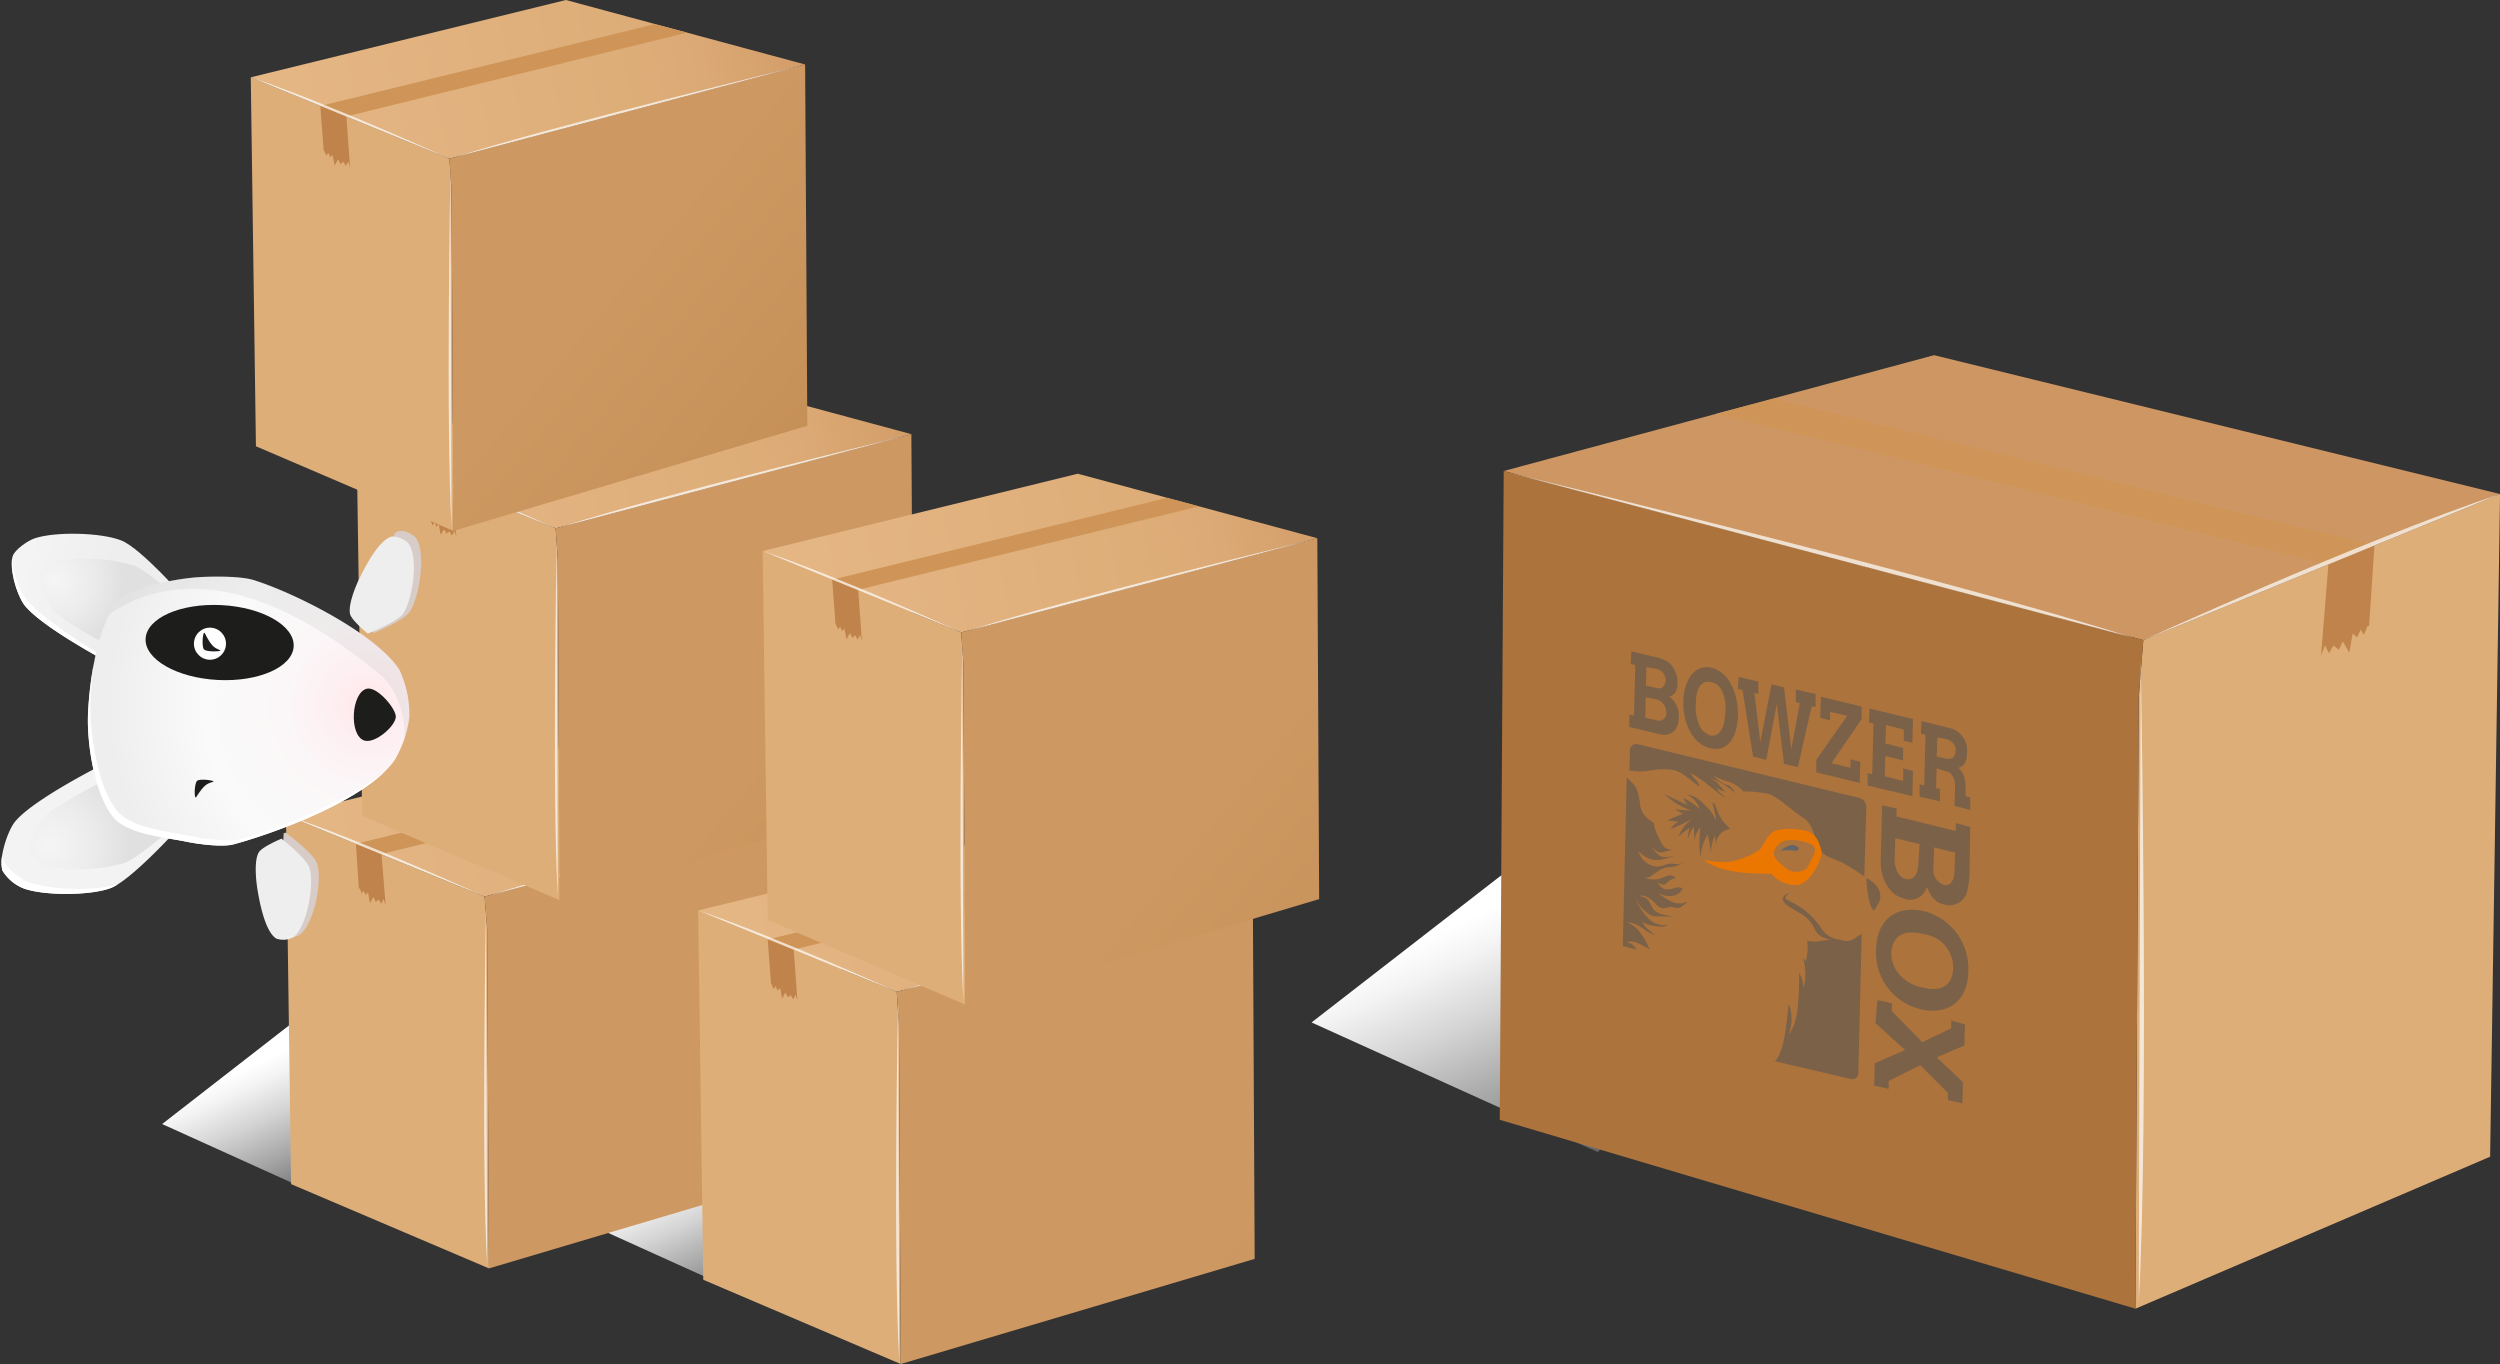
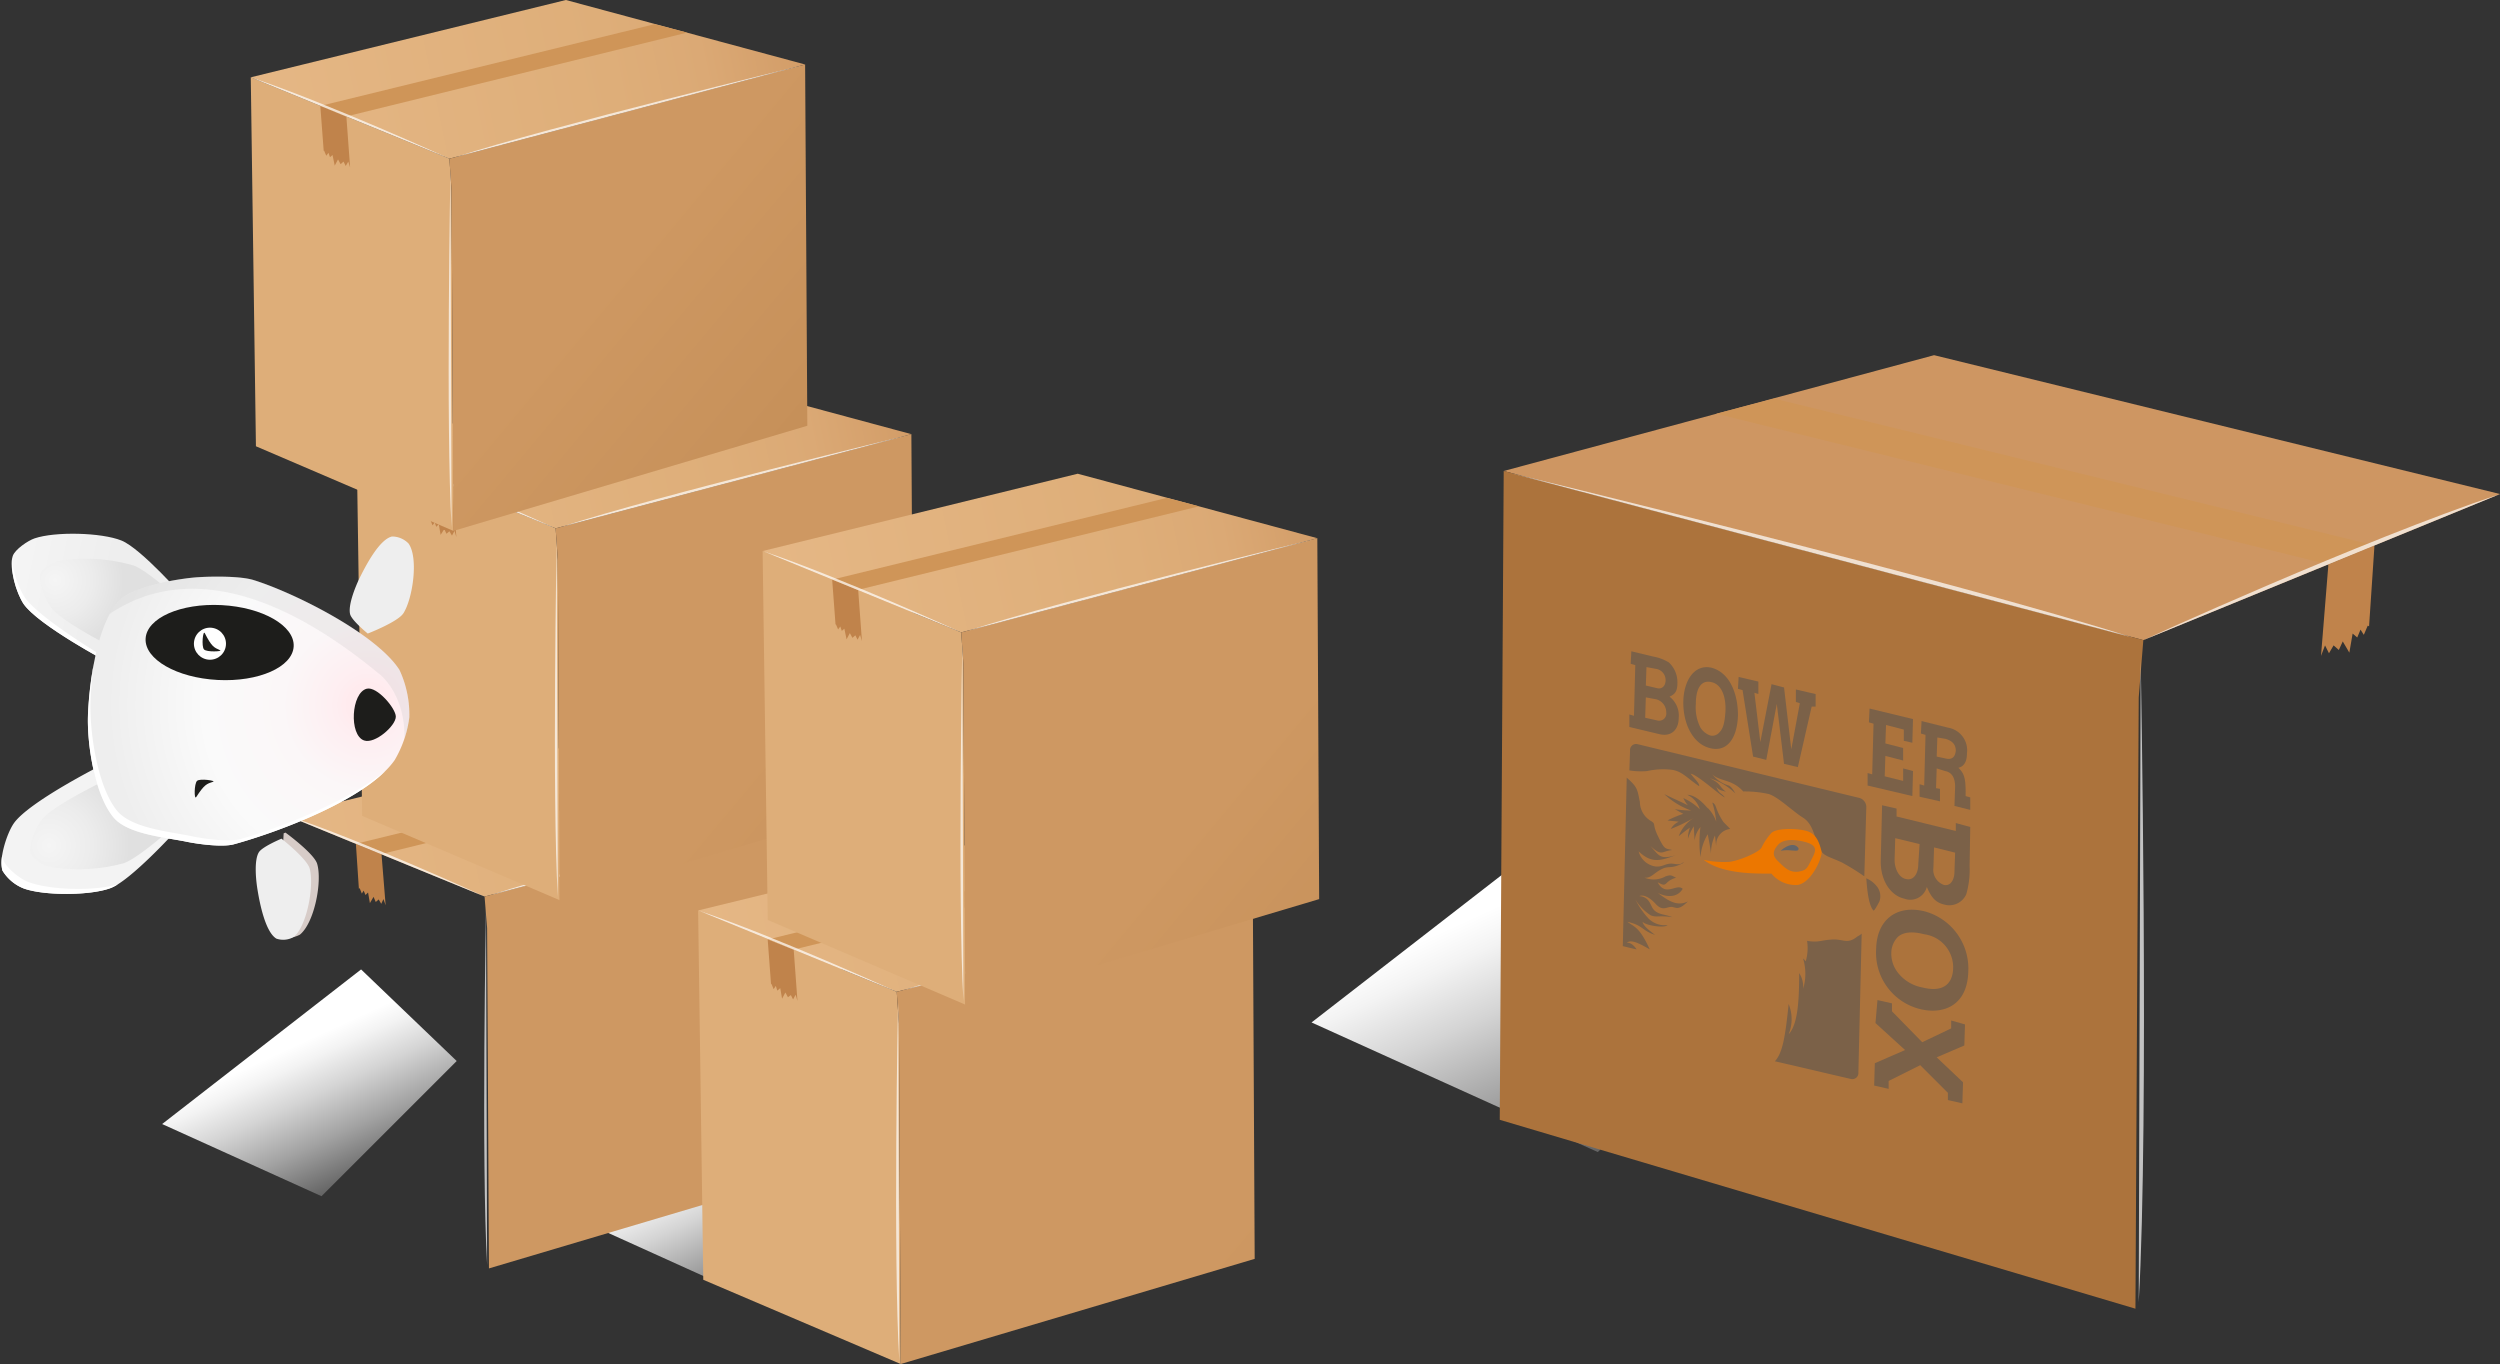
<svg xmlns="http://www.w3.org/2000/svg" xmlns:xlink="http://www.w3.org/1999/xlink" viewBox="2732.354 8628.82 334.452 182.479">
  <rect x="2732.354" y="8628.82" width="334.452" height="182.479" fill="#333333" stroke="none" />
  <defs>
    <style>.a{fill:url(#a);}.b{fill:url(#b);}.c{fill:url(#c);}.d{fill:url(#d);}.e{fill:#c0834b;}.f{fill:#cf9558;}.ae,.g{fill:#fff;}.g{opacity:0.7;}.h{fill:#7b6148;}.i{fill:#636569;}.j{fill:#ec7700;}.k{fill:url(#e);}.l{fill:url(#f);}.m{fill:url(#g);}.n{fill:url(#h);}.o{fill:url(#i);}.p{fill:url(#j);}.q{fill:url(#k);}.r{fill:url(#l);}.s{fill:url(#m);}.t{fill:url(#n);}.u{fill:url(#o);}.v{fill:url(#p);}.w{fill:url(#q);}.x{fill:url(#r);}.y{fill:url(#s);}.z{fill:url(#t);}.aa{fill:url(#u);}.ab{fill:#d7ccc8;}.ac{fill:#eee;}.ad{fill:url(#v);}.af{fill:url(#w);}.ag{fill:url(#x);}.ah{fill:url(#y);}.ai{fill:url(#z);}.aj{fill:#1d1d1b;}.ak{fill:#bdbdbd;opacity:0.2;}</style>
    <linearGradient id="a" x1="0.864" y1="1.152" x2="0.396" y2="0.368" gradientUnits="objectBoundingBox">
      <stop offset="0" />
      <stop offset="0.015" stop-color="#050505" />
      <stop offset="0.299" stop-color="#5c5c5c" />
      <stop offset="0.55" stop-color="#a2a2a2" />
      <stop offset="0.757" stop-color="#d4d4d4" />
      <stop offset="0.913" stop-color="#f3f3f3" />
      <stop offset="1" stop-color="#fff" />
    </linearGradient>
    <linearGradient id="b" x1="-4.069" y1="5.537" x2="-2.834" y2="5.462" gradientUnits="objectBoundingBox">
      <stop offset="0.137" stop-color="#e5b785" />
      <stop offset="0.663" stop-color="#deae79" />
      <stop offset="0.799" stop-color="#dba975" />
      <stop offset="0.953" stop-color="#d29c67" />
      <stop offset="1" stop-color="#ce9662" />
    </linearGradient>
    <linearGradient id="c" x1="-12.254" y1="2.04" x2="-12.364" y2="3.575" gradientUnits="objectBoundingBox">
      <stop offset="0.186" stop-color="#deae79" />
      <stop offset="0.401" stop-color="#dba975" />
      <stop offset="0.638" stop-color="#d29c68" />
      <stop offset="0.718" stop-color="#ce9662" />
    </linearGradient>
    <linearGradient id="d" x1="-5.71" y1="1.794" x2="-4.396" y2="3.218" gradientUnits="objectBoundingBox">
      <stop offset="0.153" stop-color="#ce9862" />
      <stop offset="0.429" stop-color="#c7915a" />
      <stop offset="0.848" stop-color="#b47c45" />
      <stop offset="1" stop-color="#ac733c" />
    </linearGradient>
    <linearGradient id="e" x1="0.864" y1="1.151" x2="0.396" y2="0.369" xlink:href="#a" />
    <linearGradient id="f" x1="0.864" y1="1.152" x2="0.396" y2="0.368" xlink:href="#a" />
    <linearGradient id="g" x1="0.013" y1="3.575" x2="1.247" y2="3.501" xlink:href="#b" />
    <linearGradient id="h" x1="0.632" y1="1.355" x2="0.523" y2="2.891" xlink:href="#c" />
    <linearGradient id="i" x1="0.047" y1="1.128" x2="1.362" y2="2.553" xlink:href="#d" />
    <linearGradient id="j" x1="-0.036" y1="2.694" x2="1.199" y2="2.62" xlink:href="#b" />
    <linearGradient id="k" x1="0.501" y1="1.046" x2="0.391" y2="2.583" xlink:href="#c" />
    <linearGradient id="l" x1="-0.028" y1="0.828" x2="1.287" y2="2.253" xlink:href="#d" />
    <linearGradient id="m" x1="0.023" y1="3.544" x2="1.257" y2="3.469" xlink:href="#b" />
    <linearGradient id="n" x1="0.662" y1="1.341" x2="0.552" y2="2.876" xlink:href="#c" />
    <linearGradient id="o" x1="0.063" y1="1.114" x2="1.379" y2="2.54" xlink:href="#d" />
    <linearGradient id="p" x1="-0.025" y1="2.678" x2="1.21" y2="2.604" xlink:href="#b" />
    <linearGradient id="q" x1="0.532" y1="1.04" x2="0.422" y2="2.575" xlink:href="#c" />
    <linearGradient id="r" x1="-0.01" y1="0.822" x2="1.306" y2="2.246" xlink:href="#d" />
    <linearGradient id="s" x1="-0.084" y1="1.921" x2="1.151" y2="1.847" xlink:href="#b" />
    <linearGradient id="t" x1="0.369" y1="0.775" x2="0.259" y2="2.31" xlink:href="#c" />
    <linearGradient id="u" x1="-0.102" y1="0.564" x2="1.213" y2="1.989" xlink:href="#d" />
    <linearGradient id="v" x1="0.564" y1="-0.017" x2="0.496" y2="0.562" gradientUnits="objectBoundingBox">
      <stop offset="0" stop-color="#f5f5f5" />
      <stop offset="1" stop-color="#eee" />
    </linearGradient>
    <radialGradient id="w" cx="9.512" cy="2.035" r="9.163" gradientUnits="userSpaceOnUse">
      <stop offset="0" stop-color="#f5f5f5" />
      <stop offset="0.539" stop-color="#ececec" />
      <stop offset="1" stop-color="#e0e0e0" />
    </radialGradient>
    <radialGradient id="x" cx="4.225" cy="3.143" r="15.899" xlink:href="#v" />
    <radialGradient id="y" cx="3.025" cy="2.477" r="10.81" xlink:href="#w" />
    <radialGradient id="z" cx="19.823" cy="37.436" r="34.983" gradientUnits="userSpaceOnUse">
      <stop offset="0.081" stop-color="#ffebee" />
      <stop offset="0.128" stop-color="#feeef1" />
      <stop offset="0.33" stop-color="#fbf7f8" />
      <stop offset="0.63" stop-color="#fafafa" />
      <stop offset="1" stop-color="#eee" />
    </radialGradient>
  </defs>
  <g transform="translate(2795 8474)">
    <g transform="translate(112.813 202.335)">
      <path class="a" d="M70.781,81.221,38.3,113.706,0,96.363,47.8,59.3Z" transform="translate(0 -7.094)" />
      <g transform="translate(25.178)">
        <path class="b" d="M29.2,15.494,86.776,0l75.711,18.576L114.771,38.12Z" transform="translate(-28.672)" />
-         <path class="c" d="M125.64,48.3l.616-7.659L173.972,21.1v.352l-1.321,88.3L125.2,130.089Z" transform="translate(-40.157 -2.524)" />
        <path class="d" d="M29.128,17.952V17.6L114.7,40.225l-.616,7.659-.44,81.786L28.6,104.4Z" transform="translate(-28.6 -2.106)" />
        <path class="e" d="M154.368,31.453h0l6.163-2.553v.352l-.7,10.476-.176-.088-.528,1.233-.44-.7-.44,1.056-.616-.528-.44,2.553-.88-1.5-.528,1.144-.7-.616-.616,1.056-.528-1.056L153.4,43.69l.968-11.973Z" transform="translate(-43.531 -3.458)" />
        <path class="f" d="M69.247,6.6l80.289,19.632h0l-6.163,2.553h0L61.5,8.625Z" transform="translate(-32.536 -0.79)" />
        <path class="g" d="M174.116,21.1,126.4,40.644S155.452,27.351,174.116,21.1Z" transform="translate(-40.301 -2.524)" />
        <path class="g" d="M113.394,39.909,30.2,17.9S90.241,32.426,113.394,39.909Z" transform="translate(-28.791 -2.142)" />
        <path class="g" d="M125.7,132.2l.264-86.1C125.964,46.188,127.109,107.99,125.7,132.2Z" transform="translate(-40.217 -5.515)" />
      </g>
      <g transform="translate(41.641 39.616)">
        <g transform="translate(0 12.4)">
          <path class="h" d="M49.149,87.177c-.7-1.056-1.321-.88-1.321-.88.528-.44,1.409-.088,3.081.88C49.5,84.1,48.8,84.184,47.916,83.48c2.2.528,1.849,1.144,3.7,1.761-.44-.352-1.585-1.144-1.673-1.761.44.528,2.993.88,3.345.44a3.039,3.039,0,0,1-2.553-.88,10.919,10.919,0,0,1-1.761-2.553A6.613,6.613,0,0,0,51,82.6c.792.352,1.144,0,2.905.264-.968-.44-2.2-.264-2.729-1.409-.264-.528-.528-1.321-1.673-1.409.616-.264,1.5.264,2.2,1.056,1.056,1.144,1.585.176,2.377.44.44.088.792.352,1.937-.792-1.409.7-2.553,0-4.05-1.144.968.528,2.553.792,3.345-.528-.792-.792-2.289,1.144-3.345-.88,1.409.792.7-.088,2.465-.616-.616-.264-.616-.44-1.409-.176a3.251,3.251,0,0,1-2.817.176c.88.088,1.233-.616,2.289-1.144s1.233.088,2.993-.88c-.44,0-.176.352-1.321.176s-1.409.44-2.465.352a2.747,2.747,0,0,1-2.289-2.025c1.673,1.585,2.817,1.321,4.93.528-2.113.616-2.2,0-3.345-1.233,1.585,1.409,1.409.7,2.905.528-.88-.264-.968.088-1.849-1.761-.88-1.761-.264-1.673-.968-2.113a2.983,2.983,0,0,1-1.5-2.553c-.352-1.673-.264-1.937-1.761-3.257h0L47.3,86.737C48,86.913,48.709,87.089,49.149,87.177Z" transform="translate(-47.3 -59.697)" />
          <path class="h" d="M53.934,62.532c1.409.176,2.113,1.144,3.7,2.2.088-.352-.528-.88-1.144-1.673.88.088,4.138,3.081,4.578,3.169-.528-.7-.7-.352-1.144-1.409.528.616.88.44,1.321.7-1.056-.88-.7-1.144-2.2-1.849A8.358,8.358,0,0,1,62.474,65.7s-.44-.88-.88-1.056a4.346,4.346,0,0,1-2.2-1.5c.968.968,2.641.616,4.138,2.289a15.1,15.1,0,0,1,3.433.352c1.321.44,3.169,2.289,4.578,3.169s1.585,2.905,2.113,4.05c.616,1.144,1.409,1.144,3.081,1.937a31.883,31.883,0,0,1,2.993,1.849l.264-9.156a1.279,1.279,0,0,0-.88-1.321L49.356,59.1a.815.815,0,0,0-.968.88L48.3,62.62a9.9,9.9,0,0,0,2.377.088A9.733,9.733,0,0,1,53.934,62.532Z" transform="translate(-47.42 -59.085)" />
          <path class="h" d="M78.059,88.692c-1.585.088-1.761.44-3.345.176a6.284,6.284,0,0,1-.176,2.729c-.176-.176-.264-.352-.352-.352a7.032,7.032,0,0,1,0,4.05,3.3,3.3,0,0,0-.528-2.113c0,3.7-.176,6.867-1.409,8.187a5.341,5.341,0,0,0,0-4.05c-.44,4.314-.792,6.427-1.761,7.571l-.088.088,10.212,2.377a.815.815,0,0,0,.968-.88l.44-18.576a1.842,1.842,0,0,1-.528.352C80.084,89.4,79.644,88.6,78.059,88.692Z" transform="translate(-50.064 -62.532)" />
          <path class="h" d="M47.4,90.6Z" transform="translate(-47.312 -62.855)" />
          <path class="h" d="M49.2,83.976v0Z" transform="translate(-47.527 -62.042)" />
        </g>
        <g transform="translate(5.546 19.104)">
          <path class="h" d="M59.939,69.957a3.614,3.614,0,0,0-.616-1.5A4.883,4.883,0,0,1,60.555,70.4a11.942,11.942,0,0,0-.528-2.553c.176,0,.352.264.44.44a8.569,8.569,0,0,0,.968,2.025c0,.088,1.056,1.056.968,1.056a2.1,2.1,0,0,0-1.849,2.289c-.088-.44-.088-.968-.176-1.409a5.624,5.624,0,0,0-.528,2.465c-.088-.88-.264-1.761-.44-2.641a7.055,7.055,0,0,0-.968,3.081,15.59,15.59,0,0,1,0-4.05,3.5,3.5,0,0,0-.792,1.849c0-.616-.088-1.233-.088-1.937a5.839,5.839,0,0,0-.792,1.673,4.112,4.112,0,0,1,.264-1.5c-.528.352-1.056.792-1.5,1.144a4.867,4.867,0,0,1,2.2-2.553,22.257,22.257,0,0,1-3.257,1.585,2.24,2.24,0,0,1,1.056-.968c-.528-.088-.968-.088-1.5-.176a15.188,15.188,0,0,1,2.113-.88c-.352-.176-.792-.44-1.144-.616a18.535,18.535,0,0,0,2.2.176A10.233,10.233,0,0,1,53.6,66.7c1.056.528,2.113.968,3.169,1.5a3.635,3.635,0,0,1-.616-.968,7.5,7.5,0,0,1,2.2,1.5,3.118,3.118,0,0,0-1.673-1.937c1.321,0,2.905,1.761,3.7,3.257" transform="translate(-53.6 -66.7)" />
        </g>
        <g transform="translate(32.573 30.373)">
          <path class="h" d="M84.3,79.5a3.417,3.417,0,0,1,1.321.968,2.1,2.1,0,0,1,.44,2.113c-.176.352-.7,1.321-.792,1.233C84.564,83.109,84.388,80.644,84.3,79.5Z" transform="translate(-84.3 -79.5)" />
        </g>
-         <path class="h" d="M79.083,87.951a3.234,3.234,0,0,1-2.377-1.585,11.746,11.746,0,0,0-1.233-1.5,9.9,9.9,0,0,0-2.729-1.937c-.44-.264-.792-.352-.792-.528a.8.8,0,0,1,.264-.44l.352-.264-.44.176a.826.826,0,0,0-.528.7c.088.616,1.144,1.144,1.849,1.585.176.088.264.176.44.264a4.335,4.335,0,0,1,1.937,2.025c.44.88.792,1.144,2.025,1.5a15.967,15.967,0,0,0,1.673.264C79.523,88.039,79.171,87.951,79.083,87.951Z" transform="translate(-50.207 -49.391)" />
        <path class="i" d="M71.3,75.2c.352-.352,1.673-1.321,2.377-.352C73.765,75.547,72.8,74.931,71.3,75.2Z" transform="translate(-50.171 -48.52)" />
        <path class="j" d="M72.189,79.484a4.168,4.168,0,0,1-3.521-1.5c-.616-.088-6.251.352-9.068-1.849a12.723,12.723,0,0,0,3.433.264c1.409-.176,4.05-1.321,4.314-1.937a8.35,8.35,0,0,1,1.233-1.849c.616-.792,3.521-.7,4.754-.352s1.673,1.321,2.025,2.729C75.535,75.61,74.126,79.132,72.189,79.484Zm1.056-5.722c-1.937-.528-3.169-.264-3.7.352s-.968,1.321,0,2.2c.88.88,1.5,1.5,2.641,1.409,1.144-.176,1.233-.44,1.761-1.5S75.094,74.29,73.246,73.761Z" transform="translate(-48.772 -48.231)" />
        <g transform="translate(0.88)">
          <path class="h" d="M48.564,45l2.905.7a6.008,6.008,0,0,1,2.113.792,3.606,3.606,0,0,1,1.144,2.729c0,1.056-.264,1.5-1.056,1.849A3.182,3.182,0,0,1,54.9,53.892c0,1.673-1.056,2.553-2.553,2.2l-4.05-.968V53.451l.616.176.176-6.779-.616-.176Zm2.025,2.113L50.5,49.578l1.5.352c.616.176,1.144-.264,1.144-1.056A1.509,1.509,0,0,0,52,47.377Zm-.088,4.05-.088,2.729L52,54.244a.959.959,0,0,0,1.233-1.056,1.8,1.8,0,0,0-1.321-1.761Z" transform="translate(-48.3 -45)" />
          <path class="h" d="M63.807,53.828c-.088,3.257-1.585,5.018-3.786,4.4-2.113-.528-3.609-3.081-3.521-6.339.088-2.729,1.5-4.93,3.786-4.4C62.838,48.194,63.807,51.187,63.807,53.828Zm-5.634-1.5a5.917,5.917,0,0,0,.616,3.169,2.545,2.545,0,0,0,1.321,1.056,1.225,1.225,0,0,0,1.233-.44c.528-.528.7-1.409.792-2.817.088-2.113-.616-3.609-1.849-3.874C58.965,49.074,58.172,50.13,58.172,52.331Z" transform="translate(-49.281 -45.288)" />
          <path class="h" d="M64.888,48.9l2.641.616v1.673L67,51.013l.792,6.6,1.5-7.747,1.673.44.968,8.275,1.144-6.163-.528-.176V50.573l2.641.616v1.673H74.66l-1.849,8.1-1.849-.44-.968-8.011-1.409,7.483-1.761-.44-1.409-8.892-.616-.176Z" transform="translate(-50.274 -45.467)" />
-           <path class="h" d="M77.316,51.9l5.458,1.321v1.673l-4.05,5.9,2.553.616V60.263l1.321.352-.088,2.817L76.7,62.024V60.351l4.138-5.9-2.289-.528v1.144l-1.321-.352Z" transform="translate(-51.698 -45.825)" />
          <path class="h" d="M84.764,53.7l5.81,1.409-.088,3.169-1.144-.264v-1.5L86.965,55.9l-.088,2.465,2.377.616v1.673l-2.377-.616-.088,2.729,2.465.616V61.711l1.321.352-.088,3.345L84.5,64V62.328l.616.176.176-6.779-.616-.176Z" transform="translate(-52.631 -46.041)" />
          <path class="h" d="M92.664,55.6l3.521.88a3.068,3.068,0,0,1,2.553,3.433c0,1.585-.792,1.849-1.144,1.937.7.7.968,1.233.968,3.257v.528l.616.176v1.673l-2.113-.528.088-2.553q0-1.849-1.321-2.113l-1.144-.352L94.6,64.58l.528.088V66.34L92.4,65.724V64.051l.616.176.176-6.779-.616-.176Zm2.113,2.2-.088,2.553,1.233.264q1.188.264,1.321-1.056c0-.792-.44-1.321-1.409-1.585Z" transform="translate(-53.576 -46.268)" />
        </g>
        <g transform="translate(33.63 20.6)">
          <path class="h" d="M98.472,71.305,98.384,76.5a11.866,11.866,0,0,1-.44,3.786,2.477,2.477,0,0,1-2.905,1.409c-1.144-.264-1.761-.88-2.377-2.377A2.28,2.28,0,0,1,89.669,80.9c-1.937-.44-3.257-2.553-3.169-5.194l.176-7.307,1.937.44V69.9l7.923,1.937V70.777Zm-6.779,2.289L88.436,72.8l-.088,2.905c0,1.233.616,2.377,1.5,2.553.968.264,1.673-.616,1.673-2.025Zm4.754,1.144-2.817-.7-.088,2.729a2.135,2.135,0,0,0,1.409,2.289c.792.176,1.409-.528,1.409-1.849Z" transform="translate(-85.619 -68.4)" />
          <path class="h" d="M91.786,97.59a7.762,7.762,0,0,1-5.986-8.1c.088-3.874,2.729-5.9,6.427-5.018a7.914,7.914,0,0,1,5.9,8.011C98.037,97.061,94.867,98.294,91.786,97.59Zm.44-10.036c-1.673-.44-2.817-.264-3.521.352a3.127,3.127,0,0,0-.88,2.2,4.118,4.118,0,0,0,.792,2.465,5.4,5.4,0,0,0,3.433,2.113c2.465.616,3.962-.264,4.05-2.553A4.459,4.459,0,0,0,92.226,87.554Z" transform="translate(-85.536 -70.298)" />
          <path class="h" d="M97.649,101.257l-.088,2.817-3.7,1.585L97.385,109l-.088,2.817-1.937-.44v-.968l-3.7-3.7-4.226,2.113v1.056l-1.937-.44.088-2.993,4.05-1.761-3.962-3.609L85.94,98l1.937.44V99.5l4.05,4.138,3.874-1.849v-1.056Z" transform="translate(-85.5 -71.941)" />
        </g>
      </g>
    </g>
    <g transform="translate(-40.955 154.82)">
      <path class="k" d="M218.007,276.853,199.921,294.94,178.6,285.284,205.215,264.6Z" transform="translate(-178.6 -134.909)" />
      <path class="l" d="M335.507,304.7l-18.086,18.086L296.1,313.135,322.715,292.5Z" transform="translate(-238.508 -149.134)" />
      <g transform="translate(16.567 98.714)">
        <g transform="translate(0 0)">
          <path class="m" d="M286.607,210.026,254.552,201.4,212.4,211.742l26.566,10.881Z" transform="translate(-212.4 -201.4)" />
-           <path class="n" d="M239.309,237.6l-.343-4.215L212.4,222.5v.147l.686,49.21,26.468,11.273Z" transform="translate(-212.4 -212.158)" />
          <path class="o" d="M314.242,219.147V219L266.6,231.6l.343,4.215.245,45.534,47.348-14.067Z" transform="translate(-240.034 -210.373)" />
          <path class="e" d="M234.931,231.672h0L231.5,230.3v.147l.392,5.882.1-.1.294.735.245-.392.245.588.343-.343.245,1.421.49-.833.294.686.392-.343.343.588.294-.637.294.833-.539-6.666Z" transform="translate(-222.138 -216.135)" />
          <path class="f" d="M276.2,208l-44.7,10.93h0l3.431,1.372h0l45.583-11.175Z" transform="translate(-222.138 -204.765)" />
        </g>
        <path class="g" d="M212.4,222.5l26.566,10.881S222.791,225.931,212.4,222.5Z" transform="translate(-212.4 -212.158)" />
        <path class="g" d="M268.3,231.553,314.618,219.3C314.618,219.251,281.142,227.338,268.3,231.553Z" transform="translate(-240.901 -210.526)" />
        <path class="g" d="M266.893,295.436l-.147-47.936S266.109,281.957,266.893,295.436Z" transform="translate(-239.984 -224.904)" />
      </g>
      <g transform="translate(26.026 49.455)">
        <g transform="translate(0 0)">
          <path class="p" d="M305.907,109.526,273.9,100.9l-42.2,10.342,26.615,10.881Z" transform="translate(-231.7 -100.9)" />
          <path class="q" d="M258.609,137.1l-.294-4.215L231.7,122v.147l.735,49.21,26.419,11.273Z" transform="translate(-231.7 -111.658)" />
          <path class="r" d="M333.593,118.647V118.5L286,131.1l.294,4.215.245,45.534,47.348-14.067Z" transform="translate(-259.385 -109.874)" />
          <path class="e" d="M254.231,131.221v-.049h0L250.8,129.8v.147l.441,5.882.049-.1.294.735.294-.392.2.588.343-.343.245,1.421.49-.784.294.637.392-.343.343.588.343-.637.245.833-.539-6.666Z" transform="translate(-241.438 -115.635)" />
          <path class="f" d="M295.5,107.5l-44.7,10.93h0l3.431,1.372h0l45.583-11.175Z" transform="translate(-241.438 -104.265)" />
        </g>
        <path class="g" d="M231.7,122l26.566,10.881C258.315,132.881,242.091,125.431,231.7,122Z" transform="translate(-231.7 -111.658)" />
        <path class="g" d="M287.6,131.054,333.918,118.8C333.967,118.8,300.491,126.838,287.6,131.054Z" transform="translate(-260.201 -110.026)" />
        <path class="g" d="M286.193,194.936,286.046,147S285.409,181.457,286.193,194.936Z" transform="translate(-259.284 -124.405)" />
      </g>
      <g transform="translate(71.708 111.507)">
        <g transform="translate(0 0)">
          <path class="s" d="M399.107,236.126,367.052,227.5,324.9,237.793l26.566,10.881Z" transform="translate(-324.9 -227.5)" />
          <path class="t" d="M351.76,263.645l-.294-4.264L324.9,248.5v.2l.686,49.21L352,309.179Z" transform="translate(-324.9 -238.207)" />
          <path class="u" d="M426.742,245.247V245.1L379.1,257.648l.294,4.264.245,45.534,47.348-14.067Z" transform="translate(-352.534 -236.474)" />
          <path class="e" d="M347.38,257.772h-.049L343.9,256.4v.147l.441,5.882.049-.1.294.735.294-.441.2.637.392-.343.245,1.421.441-.833.343.637.392-.294.294.588.343-.637.245.833-.49-6.666Z" transform="translate(-334.587 -242.235)" />
          <path class="f" d="M388.65,234l-44.7,10.979H343.9l3.431,1.372h0l45.632-11.175Z" transform="translate(-334.587 -230.814)" />
        </g>
        <path class="g" d="M324.9,248.5l26.566,10.881S335.291,251.98,324.9,248.5Z" transform="translate(-324.9 -238.207)" />
        <path class="g" d="M380.8,257.554,427.118,245.3S393.642,253.387,380.8,257.554Z" transform="translate(-353.401 -236.575)" />
        <path class="g" d="M379.357,321.536,379.21,273.6C379.161,273.6,378.524,308.057,379.357,321.536Z" transform="translate(-352.448 -251.004)" />
      </g>
      <g transform="translate(80.334 63.375)">
        <g transform="translate(0 0)">
          <path class="v" d="M416.707,137.926,384.652,129.3,342.5,139.642l26.566,10.881Z" transform="translate(-342.5 -129.3)" />
          <path class="w" d="M369.36,165.5l-.294-4.215L342.5,150.4v.147l.686,49.21L369.6,211.079Z" transform="translate(-342.5 -140.058)" />
          <path class="x" d="M444.342,147.047V146.9L396.7,159.5l.294,4.215.245,45.583,47.348-14.116Z" transform="translate(-370.134 -138.274)" />
          <path class="e" d="M364.98,159.621l-.049-.049h0L361.5,158.2v.147l.441,5.882.049-.049.294.686.294-.392.2.588.343-.294.294,1.421.441-.833.343.637.392-.343.294.588.343-.637.245.833-.49-6.666Z" transform="translate(-352.187 -144.035)" />
          <path class="f" d="M406.25,135.9,361.5,146.83h0l3.431,1.372h0l45.632-11.175Z" transform="translate(-352.187 -132.665)" />
        </g>
        <path class="g" d="M342.5,150.4l26.566,10.881S352.891,153.88,342.5,150.4Z" transform="translate(-342.5 -140.058)" />
        <path class="g" d="M398.4,159.454,444.718,147.2S411.242,155.287,398.4,159.454Z" transform="translate(-371.001 -138.426)" />
        <path class="g" d="M396.893,223.336l-.147-47.936C396.746,175.449,396.109,209.857,396.893,223.336Z" transform="translate(-370.033 -152.804)" />
      </g>
      <g transform="translate(11.861 0)">
        <g transform="translate(0)">
          <path class="y" d="M276.958,8.626,244.952,0,202.8,10.342l26.566,10.881Z" transform="translate(-202.8)" />
          <path class="z" d="M229.66,36.245l-.294-4.264L202.8,21.1v.2l.686,49.161L229.9,81.779Z" transform="translate(-202.8 -10.758)" />
          <path class="aa" d="M304.593,17.8v-.2L257,30.2l.294,4.264.245,45.534,47.348-14.067Z" transform="translate(-230.434 -8.974)" />
          <path class="e" d="M225.28,30.321h-.049L221.8,28.9v.2l.441,5.833.049-.049.294.686.294-.392.2.588.343-.294.294,1.421.441-.833.343.637.392-.343.294.588.343-.588.245.784-.49-6.666Z" transform="translate(-212.487 -14.735)" />
          <path class="f" d="M266.5,6.6,221.8,17.53h0l3.431,1.421h0L270.863,7.727Z" transform="translate(-212.487 -3.365)" />
        </g>
        <path class="g" d="M202.8,21.1l26.566,10.881S213.191,24.58,202.8,21.1Z" transform="translate(-202.8 -10.758)" />
        <path class="g" d="M258.6,30.154,304.918,17.9C304.967,17.9,271.491,25.987,258.6,30.154Z" transform="translate(-231.25 -9.126)" />
        <path class="g" d="M257.193,94.036,257.046,46.1C257.046,46.149,256.409,80.557,257.193,94.036Z" transform="translate(-230.333 -23.504)" />
      </g>
    </g>
    <g transform="translate(-63.624 278.524) rotate(-87)">
      <path class="ab" d="M.279,0A1.59,1.59,0,0,0,.128.242,3.347,3.347,0,0,0,.52,2.89c1.7,1.863,7.27,2.618,9.576,1.8,1.359-.483,3.947-4.45,3.947-4.45S14,.151,13.932,0Z" transform="translate(0.308 38.232)" />
      <path class="ac" d="M6.356.432C4.685.8.939,1.741.124,3.251A2.82,2.82,0,0,0,.5,5.617c1.641,1.661,6.988,2.336,9.213,1.6,1.309-.433,3.8-3.977,3.8-3.977S12.318.754,11.552.321C10.424-.314,7.625.14,6.356.432Z" transform="translate(0 34.74)" />
      <g transform="translate(4.586 0)">
        <path class="ad" d="M0,13.785S4.551,3.957,7.35,1.843C8.659.866,12.073-.362,13.644.1c.9.262,2.155,1.923,2.5,2.789,1.078,2.7,1.259,8.871.322,11.62C15.537,17.218,9.2,23.37,9.2,23.37Z" transform="translate(31.172 0)" />
        <path class="ae" d="M8.287,1.9A12.678,12.678,0,0,1,13.16.014,11,11,0,0,0,7.35,1.847C4.551,3.951,0,13.788,0,13.788l.232.242C1.48,11.634,5.739,3.81,8.287,1.9Z" transform="translate(31.183 0.006)" />
        <path class="af" d="M0,12.305S3.625,3.666,5.739,1.763C6.726.877,9.264-.281,10.4.062c.654.2,1.52,1.591,1.742,2.336a23.1,23.1,0,0,1-.111,10.029C11.277,14.793,6.454,20.3,6.454,20.3Z" transform="translate(32.35 3.906)" />
        <path class="ag" d="M17.468,12.654s-5.377-9.4-8.347-11.267C7.742.52,4.228-.406,2.707.188A5.813,5.813,0,0,0,.462,3.179c-.836,2.779-.493,8.941.675,11.6,1.158,2.618,7.985,8.206,7.985,8.206Z" transform="translate(0 0.738)" />
        <path class="ae" d="M1.418,3.566C1.761,2.579,3.11.625,4.147.223A3.752,3.752,0,0,1,4.812.052a4.789,4.789,0,0,0-2.1.131A5.813,5.813,0,0,0,.462,3.173c-.836,2.779-.493,8.941.675,11.6a5.531,5.531,0,0,0,.564.946C.562,12.638.411,6.466,1.418,3.566Z" transform="translate(0 0.744)" />
        <path class="ah" d="M13.147,11.411S8.8,3.125,6.521,1.4C5.464.607,2.836-.329,1.739.114A4.364,4.364,0,0,0,.2,2.591a23.034,23.034,0,0,0,.977,9.988c.956,2.3,6.233,7.371,6.233,7.371Z" transform="translate(3.365 4.498)" />
        <path class="ai" d="M3.029,4.119C.854,6.133.733,11.2.28,14.128c-.232,1.551-.493,4.773,0,6.263,1.974,5.961,7.048,17.6,12.385,20.9a15.085,15.085,0,0,0,5.78,1.651,14.136,14.136,0,0,0,6.293-1.651c4.652-3.343,9.556-14.55,10.975-20.1.463-1.792.212-5.578,0-7.411-.3-2.608-1.621-8.4-3.494-10.23C29.188.585,20.962-.029,16.713,0,12.746.021,5.939,1.421,3.029,4.119Z" transform="translate(7.562 11.266)" />
        <path class="ae" d="M1.045,21.319c-.523-1.541-.252-4.873,0-6.464C1.529,11.824,1.66,6.6,4,4.513,7.127,1.734,14.447.274,18.707.244c1.309-.01,2.98.04,4.773.181A48.137,48.137,0,0,0,16.713,0C12.746.033,5.939,1.442,3.029,4.131.854,6.145.733,11.209.28,14.139.049,15.69-.213,18.912.28,20.4c1.782,5.387,6.092,15.4,10.844,19.725C6.654,35.123,2.757,26.3,1.045,21.319Z" transform="translate(7.562 11.255)" />
        <ellipse class="aj" cx="5.014" cy="9.918" rx="5.014" ry="9.918" transform="translate(29.682 18.426)" />
        <path class="aj" d="M.046,1.556c.594-2.084,6.313-2.064,6.937,0,.4,1.339-2.417,4.007-3.534,4.068C2.221,5.684-.377,3.026.046,1.556Z" transform="translate(22.578 46.776)" />
        <path class="aj" d="M.065.247c-.473-.272,1.782-.383,2.165,0s.141,2.547,0,2.165C1.908,1.566,1.817,1.254.065.247Z" transform="translate(13.829 26.053)" />
        <ellipse class="ae" cx="2.145" cy="2.145" rx="2.145" ry="2.145" transform="translate(32.012 28.832) rotate(-80.782)" />
        <path class="aj" d="M2.371.247C2.844-.025.589-.135.206.247s-.141,2.547,0,2.165C.528,1.566.619,1.254,2.371.247Z" transform="translate(33.464 26.053)" />
        <path class="ak" d="M16.6,1.369A7.681,7.681,0,0,0,14.55,0C19.343,6.283,22.333,17.812,8.3,36.631c0,0-2.407,3.434-8.3,3.635a12.617,12.617,0,0,0,2.85.5,14.136,14.136,0,0,0,6.293-1.651c4.652-3.343,9.556-14.55,10.975-20.1.463-1.792.212-5.578,0-7.411C19.8,8.992,18.477,3.2,16.6,1.369Z" transform="translate(23.177 13.442)" />
      </g>
-       <path class="ab" d="M13.623,0H.292C.111.332,0,.554,0,.554S2.618,4.1,3.987,4.531c2.336.735,8.1.181,9.676-1.6A2.913,2.913,0,0,0,14.056.564,1.7,1.7,0,0,0,13.623,0Z" transform="translate(41.758 48.371) rotate(11)" />
      <path class="ac" d="M7.149.414C8.821.786,12.617,1.7,13.382,3.233A3.068,3.068,0,0,1,13.009,5.6C11.5,7.382,6.021,7.935,3.8,7.2,2.487,6.767,0,3.223,0,3.223S1.168.716,1.953.3C3.1-.291,5.88.122,7.149.414Z" transform="translate(42.135 44.905) rotate(11)" />
    </g>
  </g>
</svg>